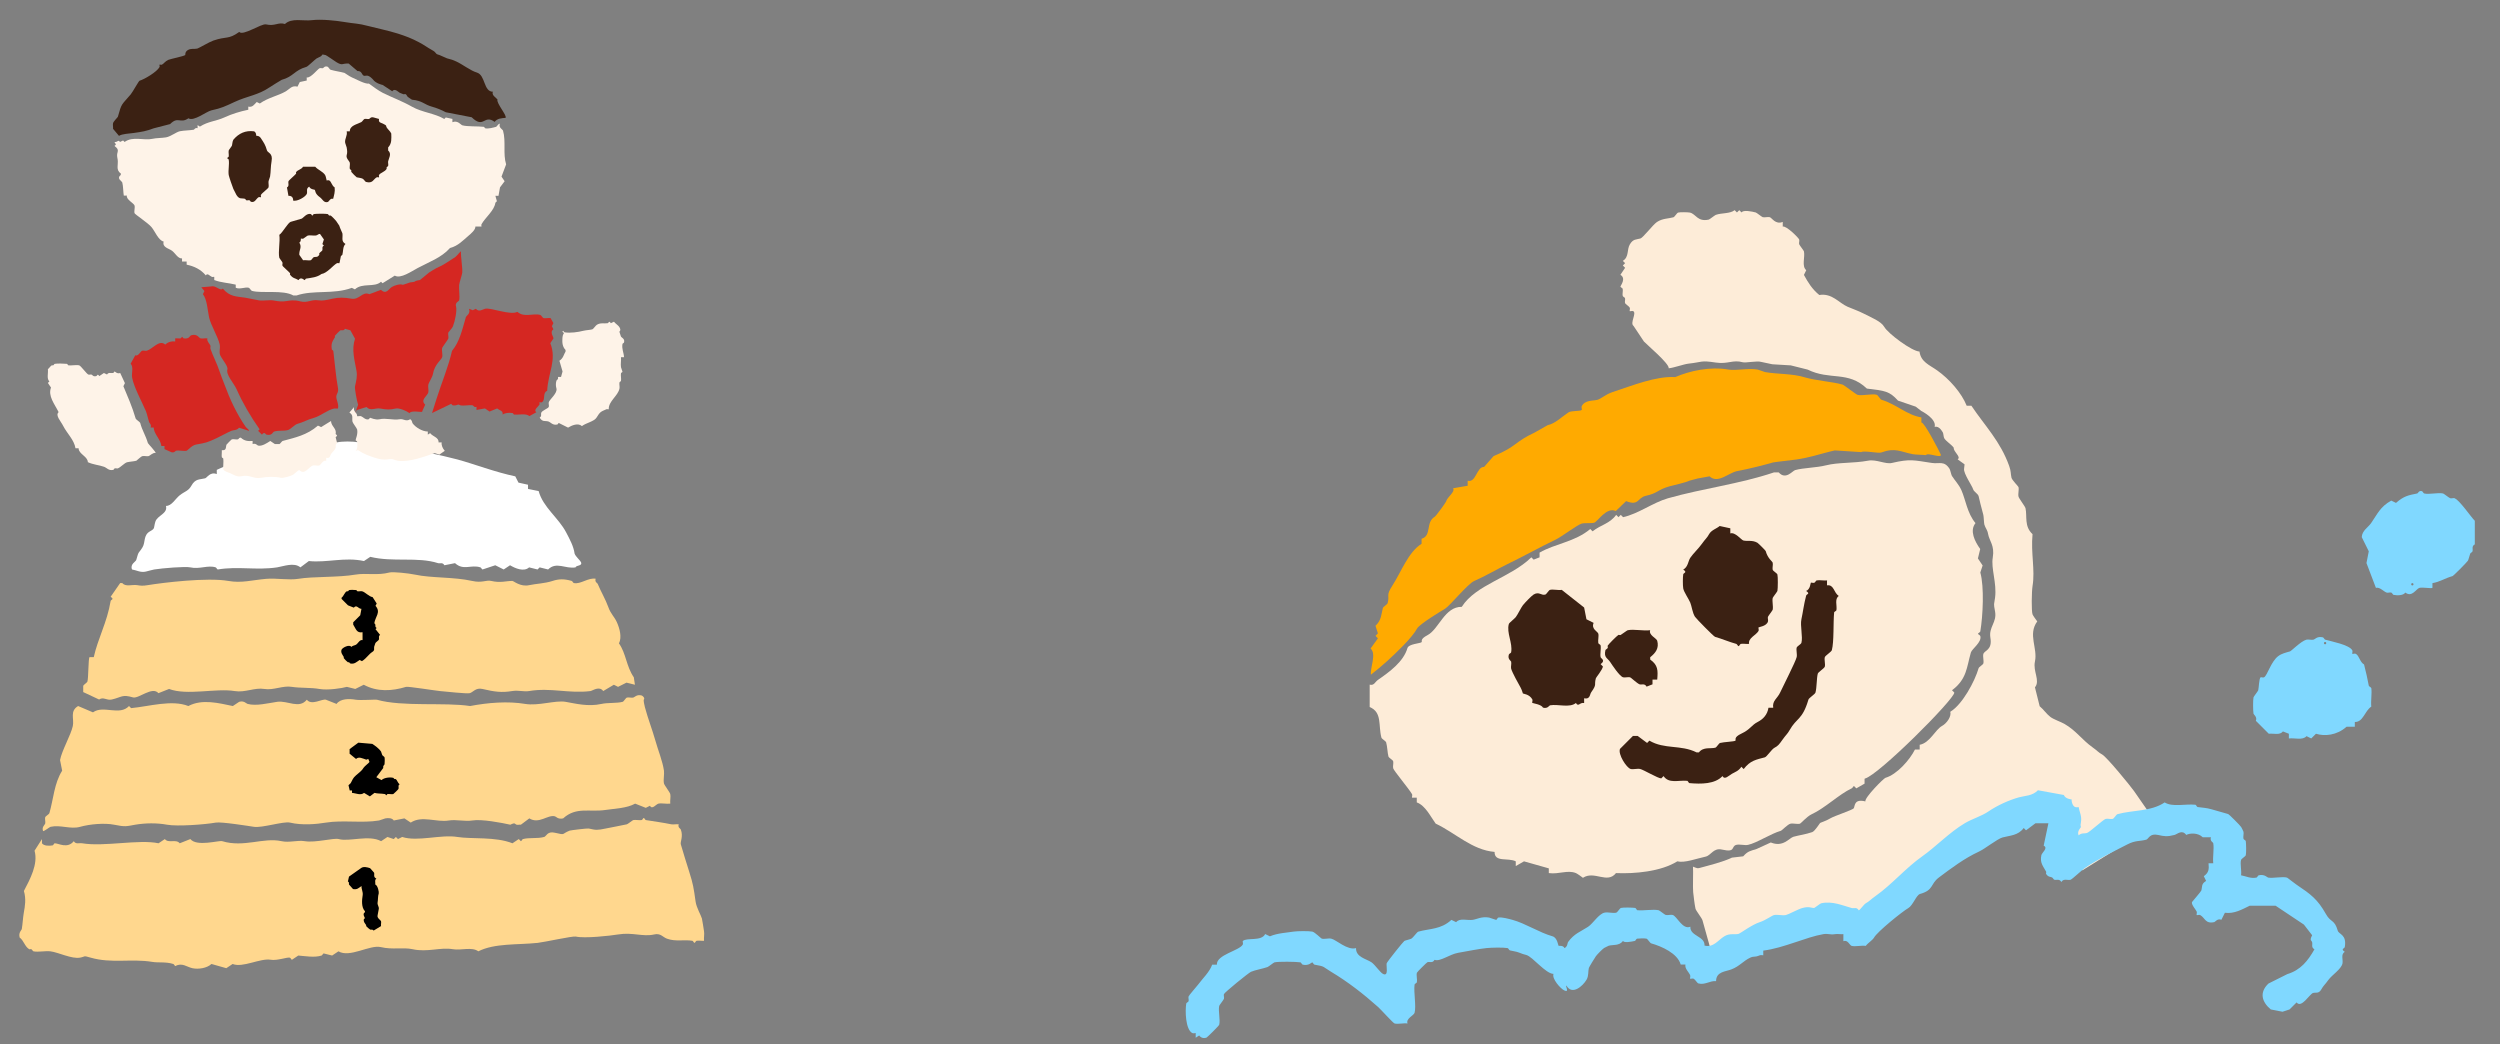
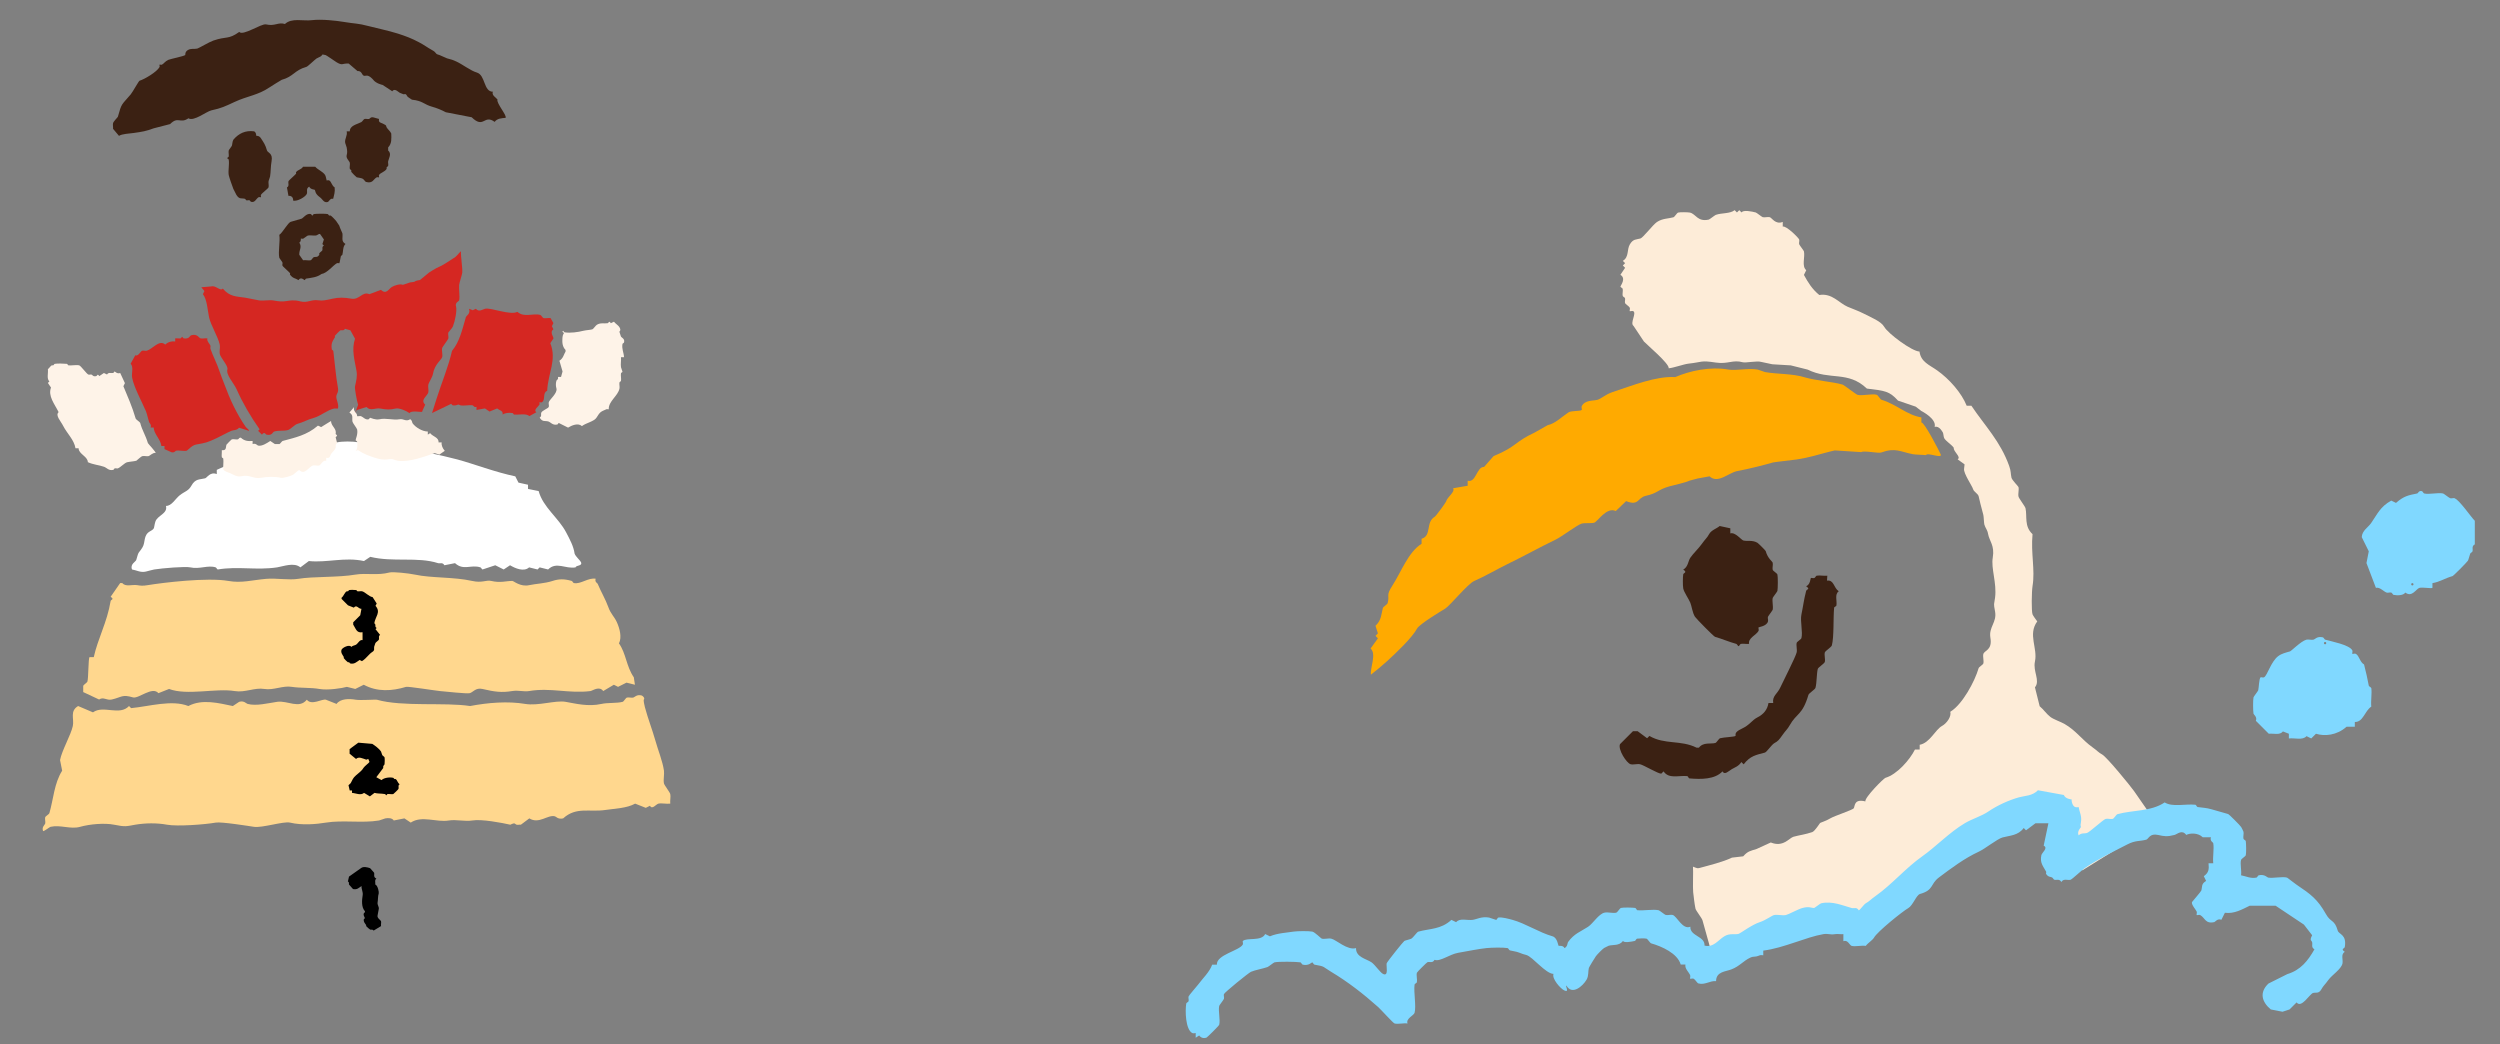
<svg xmlns="http://www.w3.org/2000/svg" id="_レイヤー_3" viewBox="0 0 249 104">
  <rect x="0" y="0" width="249" height="104" fill="#808080" stroke="none" />
  <defs>
    <style>.cls-1{fill:none;}.cls-1,.cls-2,.cls-3,.cls-4,.cls-5,.cls-6,.cls-7,.cls-8,.cls-9,.cls-10{stroke-width:0px;}.cls-3{fill:#3b2113;}.cls-4{fill:#d52722;}.cls-5{fill:#fdecd8;}.cls-6{fill:#80d8ff;}.cls-7{fill:#fef3e8;}.cls-8{fill:#fff;}.cls-9{fill:#fa0;}.cls-10{fill:#ffd78e;}</style>
  </defs>
  <path class="cls-5" d="M207.39,86.64l-2.38.35.09-4.91-2.32-1.81-7.75,4.48-7.83,4.48-1.89,3.7-2.15-1.2-5.63,1.88-4.05.69-2.38,1.71h-.36c-.34-1.46-.76-2.84-1.17-4.34-.06-.23-.66-.97-.7-1.17-.1-.45-.18-1.24-.23-1.64-.05-.4.02-2.12-.02-2.54.44.17.44.18.65.13.95-.26,2.35-.6,3.23-1.03l1.12-.13c.47-.52.67-.52,1.33-.73l1.42-.65c1.24.51,1.83-.45,2.26-.57.62-.17,1.21-.23,1.88-.47.25-.09.72-.85.77-.9.04-.04.57-.19,1.11-.51.33-.19,2.08-.78,2.23-.94s-.02-1,1.17-.7c-.09-.38,1.82-2.3,2-2.35,1.14-.33,2.42-1.78,2.94-2.82h.47v-.47c1.02-.19,1.54-1.5,2.23-1.88.44-.24.95-.91.82-1.41,1.19-.71,2.43-3,2.82-4.34.04-.13.43-.34.47-.47.07-.26-.07-.68,0-.94.11-.38.92-.37.7-1.64-.17-1.05.66-1.52.47-2.58-.17-.92-.1-.62,0-1.41.18-1.45-.42-2.89-.23-3.99.2-1.2-.34-1.62-.47-2.35-.07-.42-.27-.57-.37-.93-.04-.13-.06-.82-.1-.95-.1-.37-.19-.74-.29-1.11-.04-.13-.15-.64-.18-.76-.07-.26-.48-.44-.55-.7-.08-.3-.97-1.58-.9-2.02l.05-.45-.69-.5c.38-.26-.42-.72-.39-1.16-.22-.31-.78-.65-.95-.95-.06-.11-.09-.52-.13-.56-.04-.04-.35-.71-.82-.56.22-.82-1.33-1.59-1.33-1.59l-.56-.43-1.76-.6c-.86-.95-1.29-.98-3.1-1.2-1.9-1.8-3.66-.79-5.9-1.89l-1.68-.42-1.84-.11-1.13-.24c-.4-.12-1.52.12-1.81.04-1-.28-1.47.21-2.68.03-1.59-.24-1.26-.05-2.75.11-.48.06-1.46.42-1.95.46.09-.45-2.19-2.36-2.47-2.67l-1.03-1.55c-.39-.27.33-1.27-.03-1.47-.11-.06-.31.04-.35,0s.06-.24,0-.35c-.09-.16-.44-.35-.47-.47-.04-.15.04-.33,0-.47-.03-.1-.21-.14-.23-.23-.05-.19.04-.48,0-.7-.02-.09-.23-.16-.23-.23,0-.07.61-.81,0-1.17l.47-.7-.23-.23.23-.23-.23-.23c.64-.38.39-1.12.7-1.64.33-.56.64-.47,1.06-.59.25-.07,1.24-1.37,1.64-1.64.56-.37,1.15-.33,1.64-.47.13-.04.34-.43.47-.47.17-.05.98-.04,1.17,0,.6.13.76.95,1.88.7.09-.02.58-.42.7-.47.58-.21,1.42-.1,1.88-.47l.23.23.23-.23.23.23c.15-.28,1.04-.1,1.41,0,.1.03.6.44.7.47.2.05.51-.05.7,0,.21.06.57.77,1.29.47v.47c.32-.14,1.6,1.13,1.64,1.29.04.15-.05.35,0,.47.07.15.45.62.47.7.13.59-.25,1.46.23,1.88l-.23.47c.42.77.82,1.42,1.53,2,1.28-.21,1.96.8,2.82,1.17.55.24.99.37,1.64.7.72.37,1.7.76,2,1.29.38.68,2.78,2.46,3.52,2.47.14,1.05.99,1.33,1.76,1.88,1.19.84,2.43,2.23,2.94,3.52h.47c1.34,2,2.88,3.53,3.76,5.99.2.56.13.7.23,1.17.06.26.68.86.7.94.07.25-.06.66,0,.94.04.2.66.98.7,1.17.18.82-.15,1.79.7,2.58-.18,1.94.27,3.54,0,5.17-.09.57-.12,2.5,0,2.82.06.15.34.53.47.7-.96,1.3.06,2.66-.23,3.99-.22.99.55,1.91,0,2.58l.47,1.88c.37.3.69.78,1.06,1.06.34.26,1.02.48,1.41.7,1.2.7,1.69,1.54,2.82,2.35.47.33.55.49.94.7.47.26,2.85,3.18,3.17,3.64.78,1.12,1.6,2.3,2.4,3.49l-1.61.71-5.94,3.7Z" />
-   <path class="cls-5" d="M185.73,77.55c1.37-.33,8.92-7.9,8.92-8.57l-.23-.23c1.49-1.12,1.45-2.27,1.88-3.76.1-.36,1.11-1.03.94-1.64-.03-.1-.23-.16-.23-.23s.22-.14.23-.23c.26-1.56.4-4.43,0-5.87l.23-.7-.47-.7.23-.94c-.54-.75-1.08-1.82-.47-2.58-.83-.98-.98-2.34-1.41-3.29-.26-.57-.61-.9-.94-1.41-.06-.1-.17-.6-.23-.7-.54-.84-1.02-.48-1.76-.59-1.81-.27-2.15-.43-3.99,0-.62.15-1.55-.38-2.35-.23-1.52.28-2.97.15-4.23.47-.95.24-2.24.24-3.05.47-.27.07-.94,1.02-1.64.23h-.47c-3.44,1.16-7.13,1.6-10.57,2.58-1.49.43-2.93,1.54-4.46,1.88l-.23-.23-.23.23-.23-.23c-.63.88-1.54.99-2.35,1.64l-.23-.23c-1.54,1.29-3.47,1.44-5.05,2.35v.47l-.59.23-.23-.23c-2.08,2.04-5.5,2.69-6.93,4.93-1.71-.02-2.28,2.23-3.41,2.82-.8.42-.5.62-.59.7-.13.13-1.29.17-1.41.59-.39,1.35-1.77,2.36-2.94,3.17-.29.2-.38.59-.82.47v2.23c1.27.53.84,1.84,1.17,3.05.04.13.43.34.47.47.12.42.13,1.04.23,1.41.04.13.43.34.47.47.05.2-.05.5,0,.7.07.26,1.59,2.07,1.88,2.58.06.11-.04.31,0,.35h.47v.47c.87.31,1.4,1.46,1.88,2.11,2,.95,3.63,2.63,5.87,2.82-.02,1.07,1.36.55,2.11.94v.47l.82-.47,2.47.7v.47c1.02.14,1.86-.34,2.7,0,.16.07.53.34.7.47,1.14-.75,2.42.64,3.29-.47,1.89.08,4.47-.15,6.11-1.17.73.18,1.85-.26,2.82-.47.53-.11.78-.91,1.64-.7,1.39.32.87-.32,1.41-.47.31-.09.83.07,1.17,0,.88-.19,2.25-1.11,3.29-1.41.08-.02.68-.65.94-.7.28-.06.69.07.94,0,.11-.03.68-.71,1.17-.94,1.36-.63,2.74-2,3.99-2.58.1-.05.16-.23.23-.23l.23.23.82-.47v-.47Z" />
-   <path class="cls-3" d="M181.97,57.83v.47c.7-.1.65.71,1.17,1.06-.43.31-.16.92-.23,1.41-.01.09-.23.15-.23.23-.1,1,0,2.92-.23,3.76-.05.17-.66.54-.7.7-.07.26.07.68,0,.94-.05.17-.66.54-.7.7-.12.45-.09,1.37-.23,1.88-.05.17-.65.53-.7.7-.61,2.06-1.17,1.78-1.88,3.05-.22.39-.37.47-.7.94-.36.51-.45.62-.82.82-.27.15-.75.89-.94.94-.85.23-1.46.31-2.11,1.17l-.23-.23c-.27.42-.64.53-.94.7-.35.21-.72.63-.94.23-.76.81-2.14.8-3.29.7-.08,0-.15-.23-.23-.23-.86-.08-1.82.31-2.35-.47l-.23.23c-.33,0-1.77-.87-2.11-.94-.28-.06-.69.07-.94,0-.42-.12-1.28-1.48-1.06-2l1.29-1.29h.47l.94.7.23-.23c1.51.89,3.12.38,4.7,1.17h.23c.44-.58,1.19-.34,1.64-.47.13-.04.34-.43.47-.47.36-.1,1.42-.13,1.53-.23.08-.08-.22-.32.59-.7.9-.42.99-.84,1.64-1.17.54-.28.95-.72,1.06-1.41h.47c-.11-.71.42-.91.7-1.53s1.54-3.06,1.64-3.52c.06-.28-.07-.69,0-.94.04-.13.43-.34.47-.47.16-.59-.14-1.71,0-2.35.15-.69.24-1.47.47-2.35.05-.18.45-.16,0-.47.42-.16.43-.79.47-.82.04-.04.23.05.35,0,.1-.04.15-.22.23-.23.31-.06.72.04,1.06,0Z" />
-   <path class="cls-3" d="M158.72,62.05c-.25.6.41.85.47,1.06.07.25-.05.65,0,.94.02.09.22.15.23.23.06.36-.07.84,0,1.17.03.15.54.31,0,.7l.23.23c-.04.33-.69,1.1-.7,1.17-.2.73.14.55-.47,1.41-.14.19-.1.73-.7.59v.47c-.47-.08-.54.43-.82,0-.62.51-1.77.09-2.58.23-.07.01-.24.37-.7.23-.15-.32-1.01-.43-1.06-.47s.06-.24,0-.35c-.3-.53-.9-.55-.94-.59-.02-.02-.07-.29-.23-.59-.21-.37-.84-1.5-.94-1.88-.05-.2.05-.49,0-.7-.02-.09-.37-.24-.23-.7.03-.1.22-.15.23-.23.17-.93-.48-1.94-.23-2.82.03-.12.55-.5.7-.7.18-.23.53-.96.7-1.17.2-.25.83-.91,1.06-1.06.55-.34.76.12,1.17,0,.13-.04.34-.43.47-.47.3-.08.82.06,1.17,0l2.23,1.76.23,1.17.7.35Z" />
+   <path class="cls-3" d="M181.97,57.83c.7-.1.65.71,1.17,1.06-.43.31-.16.92-.23,1.41-.01.09-.23.15-.23.23-.1,1,0,2.92-.23,3.76-.05.17-.66.54-.7.7-.07.26.07.68,0,.94-.05.17-.66.54-.7.7-.12.45-.09,1.37-.23,1.88-.05.17-.65.53-.7.7-.61,2.06-1.17,1.78-1.88,3.05-.22.39-.37.47-.7.94-.36.51-.45.62-.82.82-.27.15-.75.89-.94.94-.85.23-1.46.31-2.11,1.17l-.23-.23c-.27.42-.64.53-.94.7-.35.21-.72.63-.94.23-.76.81-2.14.8-3.29.7-.08,0-.15-.23-.23-.23-.86-.08-1.82.31-2.35-.47l-.23.23c-.33,0-1.77-.87-2.11-.94-.28-.06-.69.07-.94,0-.42-.12-1.28-1.48-1.06-2l1.29-1.29h.47l.94.7.23-.23c1.51.89,3.12.38,4.7,1.17h.23c.44-.58,1.19-.34,1.64-.47.13-.04.34-.43.47-.47.36-.1,1.42-.13,1.53-.23.08-.08-.22-.32.59-.7.9-.42.99-.84,1.64-1.17.54-.28.95-.72,1.06-1.41h.47c-.11-.71.42-.91.7-1.53s1.54-3.06,1.64-3.52c.06-.28-.07-.69,0-.94.04-.13.43-.34.47-.47.16-.59-.14-1.71,0-2.35.15-.69.24-1.47.47-2.35.05-.18.45-.16,0-.47.42-.16.43-.79.47-.82.04-.04.23.05.35,0,.1-.04.15-.22.23-.23.31-.06.72.04,1.06,0Z" />
  <path class="cls-3" d="M172.34,52.66v.47c.47-.17,1.1.65,1.29.7.41.11.89-.07,1.41.23.11.07.81.77.82.82.22.78.66,1.01.7,1.17.05.2-.05.51,0,.7.04.13.43.34.47.47.06.2.05,1.41,0,1.64-.02.08-.45.62-.47.7-.07.34.07.83,0,1.17-.02.08-.4.56-.47.7-.05.12.04.31,0,.47-.13.47-.9.55-.94.59-.04.04.06.24,0,.35-.24.43-1.06.71-.94,1.29-.27.03-.57-.04-.82,0-.09.02-.16.23-.23.23s-.14-.21-.23-.23c-.71-.19-1.4-.5-2.11-.7-.14-.04-1.85-1.78-2-2-.25-.38-.33-1.08-.47-1.41-.16-.38-.64-1.06-.7-1.41-.05-.3-.05-1.11,0-1.41.03-.15.45-.17,0-.47.48-.25.49-.86.7-1.17.29-.43.85-.95,1.17-1.41s.49-.55.7-.94c.23-.42.75-.55,1.06-.82l1.06.23Z" />
-   <path class="cls-3" d="M164.36,62.76c-.19.49.63.8.7,1.06.2.74-.16,1.21-.7,1.64v.23c.78.56.78,1.07.7,2h-.47v.47l-.59.23c-.19-.36-.51-.16-.7-.23-.27-.11-.87-.69-.94-.7-.2-.05-.51.05-.7,0-.35-.1-1.1-1.24-1.29-1.53-.28-.41-.64-.43-.47-1.17.02-.08.19-.13.23-.23.03-.07-.03-.18,0-.23.1-.16.88-.94,1.06-1.06.05-.03.17.04.23,0,.15-.09.63-.45.7-.47.61-.13,1.56.09,2.23,0Z" />
  <path class="cls-9" d="M191.39,41.58c-1.5-.25-2.48-1.31-3.99-1.76-.13-.04-.35-.46-.48-.5-.49-.14-1.44.14-1.93,0-.11-.03-1.34-.97-1.45-1.01-1.13-.32-2.53-.36-3.87-.75-1.21-.36-2.59-.28-3.87-.5-.11-.02-.62-.23-.73-.25-.98-.17-2.14.13-2.9,0-1.82-.32-3.84.11-5.32.75-1.91-.12-4.29.85-6.29,1.51-.65.22-1.09.65-1.45.75-.44.12-1.23,0-1.57.63-.06.12.05.33,0,.38-.15.15-1.03.05-1.33.25-.62.41-1.34,1.13-2.05,1.26l-1.27.72c-2.15,1.01-1.75,1.38-4.13,2.37l-.95,1.08c-.73-.05-.79,1.61-1.63,1.37v.5l-1.45.25c.23.37-.59.87-.7,1.32-.02.09-.99,1.43-1.12,1.51-.95.55-.28,1.9-1.32,2.2v.5c-1.33.83-2.02,2.79-2.9,4.15-.69,1.06-.26.92-.48,1.76-.04.14-.45.36-.48.5-.16.61-.12,1.17-.73,1.76l.24.75-.24.25.24.25-.73,1.01c.61.54-.05,1.9.03,2.61.53-.41,1.05-.85,1.59-1.33.92-.83,2.53-2.37,3.01-3.27.24-.44,2.41-1.75,2.8-1.98.45-.27,2.26-2.48,2.88-2.75,1.04-.45,2.36-1.22,3.31-1.68,1.65-.8,3.16-1.65,4.82-2.45.62-.3,2.15-1.47,2.58-1.59.26-.08.98-.01,1.25-.09.33-.09,1.24-1.61,2.15-1.16l1.03-.99c1.28.51,1.12-.33,1.94-.52,1.28-.29,1.15-.6,2.37-.95.24-.07,1.68-.39,1.98-.56l.82-.22,1.2-.22c.83.78,1.9-.36,2.75-.52,1.19-.22,2.7-.61,3.57-.86.13-.04,1.89-.23,2.37-.3.57-.09,1.16-.21,1.64-.34.15-.04,1.78-.49,2.15-.56l2.63.17c.23-.18,1.72.14,1.98.04,1.44-.52,1.91-.07,3.18.17.29.05.98.05,1.29.09.13-.31,1.68.41,1.46-.09-.11-.25-1.63-3.23-1.92-3.16v-.5Z" />
  <path class="cls-6" d="M206.33,79.68s.03.9.7.7c.09.52.34.9.23,1.53-.07.44-.02.22,0,.47,0,.04-.42.41-.23.82.3-.27.58-.16.82-.23.28-.08,1.62-1.34,1.88-1.41.2-.05.51.05.7,0,.13-.04.34-.43.47-.47,1.51-.42,3.34-.25,4.7-1.17.78.49,2.06.13,3.05.23.09,0,.15.22.23.23.61.09.8.06,1.41.23.54.15,1.1.31,1.64.47.09.03,1.21,1.15,1.29,1.29.03.04.23.44.23.47.05.19-.05.49,0,.7.02.09.22.15.23.23.04.27.06,1.19,0,1.41-.04.13-.43.34-.47.47-.11.39.07,1.08,0,1.53.54.1.93.34,1.53.23.09-.02.14-.21.23-.23.58-.14.85.22.94.23.55.08,1.42-.13,1.88,0,.06.02.72.56.94.7,1.44.97,2.09,1.44,2.94,2.94.48.86.84.5,1.17,1.64.11.39.92.37.7,1.64-.03.15-.45.17,0,.47-.42.26-.15.77-.23,1.17-.13.57-1.05,1.14-1.41,1.64-.33.47-.49.55-.7.94-.26.45-.54.27-.82.35-.33.09-1.16,1.57-1.64.94l-.7.7-.7.23-1.17-.23c-.9-.75-1.16-1.7-.23-2.58l1.88-.94c1.32-.4,2.05-1.32,2.7-2.47-.35-.19-.17-.47-.23-.7-.06-.22-.29-.13,0-.7l-.82-1.06-2.82-1.88h-2.58c-.75.36-1.54.83-2.47.7l-.35.7c-.38-.16-.62.21-.7.23-.91.21-.92-.43-1.41-.7-.11-.06-.31.04-.35,0-.04-.04.05-.23,0-.35-.09-.2-.54-.68-.47-.94.16-.21.91-1.06.94-1.17.1-.35-.04-.64.47-.94l-.23-.47c.5-.36.53-.69.47-1.29h.47c-.07-.62.1-1.41,0-2-.02-.09-.36-.21-.23-.59h-.82c-.46-.46-1.27-.43-1.64-.23-.42-.57-.88-.08-1.17,0-.73.19-1.03.14-1.64,0-.84-.19-.94.41-1.17.47-.64.18-1.07.05-1.88.47-1.47.76-2.9,1.44-4.23,2.35-.27.19-1.32,1.15-1.41,1.17-.32.09-.72-.16-.94.23-.19-.36-.51-.16-.7-.23-.09-.03-.14-.19-.23-.23-.17-.08-.38-.02-.59-.35-.03-.05.04-.17,0-.23-.32-.57-.63-.89-.47-1.64.06-.26.71-.71.23-.94l.47-2.23h-1.29l-.94.7-.23-.23c-.56.76-1.37.74-2.11.94-.53.15-1.74,1.13-2.35,1.41-1.43.66-2.71,1.62-3.99,2.58-.88.67-.49,1.25-1.88,1.64-.37.11-.71,1.15-1.17,1.41-.55.31-3.08,2.34-3.41,2.94-.15.26-.62.54-.82.82-.42-.07-1.05.1-1.41,0-.2-.06-.38-.64-.82-.47v-.7c-.27.03-.57-.04-.82,0-.51.09-.68-.08-1.17,0-1.75.3-3.96,1.39-5.99,1.64v.47s-.23-.05-.35,0c-.58.24-.51.04-.94.23-.71.33-1.05.85-1.88,1.17-.58.23-1.52.21-1.53,1.17-.6-.06-1.11.41-1.76.23-.12-.03-.31-.38-.47-.47-.11-.06-.31.04-.35,0-.04-.04.05-.23,0-.35-.13-.31-.56-.66-.47-1.06h-.47c-.32-1.12-1.89-1.81-2.94-2.11-.13-.04-.34-.43-.47-.47-.16-.04-.75-.03-.94,0-.09.02-.14.22-.23.23-.38.08-1.05.21-1.17,0-.37.5-1.01.36-1.41.47-.03,0-.42.21-.47.23-.16.1-.69.64-.82.82-.09.12-.69,1.1-.7,1.17-.09.34,0,.77-.23,1.17-.39.66-1.44,1.57-2,.59-.16-.02.35.75-.23.47-.38-.18-1.25-1.18-1.06-1.64-.78-.01-2.07-1.7-2.7-1.88-.32-.09-.39-.1-.7-.23s-.65-.15-.94-.23c-.1-.03-.15-.22-.23-.23-.46-.08-1.62-.05-2.11,0-.71.07-1.96.32-2.82.47s-1.8.91-2.35.7c-.19.35-.47.17-.7.23-.07.02-1.04.98-1.06,1.06-.07.25.05.65,0,.94-.02.09-.22.15-.23.23-.1.8.18,2.17,0,2.82-.07.26-.89.57-.7,1.06-.39-.06-.96.09-1.29,0-.15-.04-1.34-1.37-1.64-1.64-1.48-1.32-3.01-2.51-4.7-3.52-.82-.49-.55-.52-1.64-.7-.09-.02-.16-.23-.23-.23-.05,0-.34.37-.94.23-.09-.02-.15-.22-.23-.23-.46-.07-2.18-.09-2.58,0-.09.02-.57.42-.7.47-.41.15-1.26.3-1.64.47-.24.1-2.65,2.06-2.7,2.23-.04.15.05.35,0,.47-.07.15-.45.62-.47.7-.11.52.13,1.4,0,1.88-.02.09-1.2,1.27-1.29,1.29-.27.08-.55,0-.7-.23l-.35.23v-.47s-.24.06-.35,0c-.67-.38-.71-2.22-.59-2.94.02-.09.2-.14.23-.23.04-.14-.04-.32,0-.47.03-.11.78-.96.94-1.17.45-.61,1.18-1.3,1.41-2h.47c-.06-.99,2.23-1.38,2.58-2,.06-.11-.04-.31,0-.35.38-.38,1.87.06,2.23-.7l.47.23c.75-.33,1.77-.37,2.35-.47.34-.06,1.57-.07,1.88,0,.26.06.86.68.94.7.25.07.66-.06.94,0,.48.1,1.62,1.2,2.47.94-.03.9,1,1.06,1.53,1.41.37.25.86,1.02,1.17,1.17.57.27.29-.79.35-1.06.03-.14,1.64-2.15,1.76-2.23.1-.06.61-.17.7-.23.22-.14.56-.67.7-.7,1.16-.32,2.23-.2,3.29-1.17l.47.23c.37-.44,1.08-.16,1.64-.23.4-.05.88-.36,1.64-.23.1.02.65.23.7.23.08,0,.14-.22.23-.23.37-.06,1.03.13,1.41.23,1.3.36,2.63,1.25,3.99,1.64.47.14.55.9.59.94.03.03.47-.07.59.23.31-.13.3-.52.35-.59.61-.86,1.27-1.05,2-1.53.51-.34,1.05-1.28,1.64-1.41.34-.08.86.09,1.17,0,.13-.04.34-.43.47-.47.23-.06,1.12-.04,1.41,0,.09.01.15.23.23.23.64.06,1.55-.12,2.11,0,.09.02.6.44.7.47.2.05.51-.05.7,0,.41.11.99,1.51,1.76,1.17-.06.95,1.47.93,1.41,1.88.9.23,1.34-.55,2-.94.52-.31,1-.12,1.41-.23.13-.03,1.34-.93,2.11-1.17.57-.18,1.18-.65,1.41-.7.34-.07.83.07,1.17,0,.27-.06,1.23-.59,1.64-.7.69-.19.91,0,1.17,0,.04,0,.62-.45.7-.47,1.14-.25,2.13.22,3.05.47.24.06.51-.12.7.23.1,0,.51-.59.7-.7.39-.22.47-.37.94-.7,1.69-1.19,3.01-2.8,4.7-3.99,1.36-.96,2.71-2.39,4.23-3.29.78-.46,1.63-.68,2.35-1.17.88-.6,2.04-1.13,3.05-1.41.59-.16,1.33-.13,1.88-.7l2.58.47c.16.42.79.43.82.47Z" />
  <path class="cls-6" d="M236.16,68.52c-.01-.09-.22-.14-.23-.23-.14-.71-.27-1.36-.47-2.11-.42-.23-.47-.86-.82-1.06-.11-.06-.31.04-.35,0-.04-.04.06-.24,0-.35-.31-.56-2.12-.89-2.7-1.06-.09-.03-.14-.21-.23-.23-.58-.14-.78.2-.94.23-.21.05-.51-.05-.7,0-.55.15-1.51,1.14-1.64,1.17-.41.12-.83.21-1.17.47-.73.55-1.08,1.93-1.41,2.11-.11.06-.31-.04-.35,0-.15.15-.17,1.05-.23,1.29-.03.1-.45.62-.47.7-.06.28-.05,1.35,0,1.64.01.07.4.34.23.7l1.29,1.29c.5-.05,1.1.17,1.41-.23l.59.23v.47c.6-.07,1.37.21,1.76-.23l.47.23.47-.47c.85.27,2.08.17,3.05-.7h.82v-.47c.84.02.97-1.09,1.64-1.53-.06-.6.08-1.3,0-1.88ZM231.58,63.94c.15,0,.15.23,0,.23s-.15-.23,0-.23Z" />
  <path class="cls-6" d="M244.5,49.62c-.15-.04-.35.05-.47,0-.15-.07-.62-.45-.7-.47-.53-.11-1.36.12-1.88,0-.09-.02-.14-.21-.23-.23-.31-.09-.38.22-.47.23-.9.18-1.33.26-2.11.94l-.47-.23c-1.11.61-1.38,1.34-2,2.23-.29.43-.91.75-.94,1.41l.7,1.41-.23,1.17.94,2.47c.39-.1.76.36,1.06.47.13.05.32-.04.47,0,.1.03.15.22.23.23.38.07.97.07,1.17-.23.67.51,1.08-.38,1.41-.47.29-.08,1.21.09,1.29,0v-.47c.74-.12,1.27-.5,2-.7.1-.03,1.41-1.35,1.53-1.53.07-.1.17-.56.23-.7.04-.1.2-.14.23-.23.07-.2-.12-.52.23-.7v-2.35c-.37-.36-1.56-2.11-2-2.23ZM240.27,58.31c-.15,0-.15-.23,0-.23s.15.23,0,.23Z" />
  <path class="cls-1" d="M186.08,45.85c-1.52.28-2.97.15-4.23.47-.95.24-2.24.24-3.05.47-.27.07-.94,1.02-1.64.23h-.47c-3.44,1.16-7.13,1.6-10.57,2.58-1.49.43-2.93,1.54-4.46,1.88l-.23-.23-.23.23-.23-.23c-.63.88-1.54.99-2.35,1.64l-.23-.23c-1.54,1.29-3.47,1.44-5.05,2.35v.47l-.59.23-.23-.23c-2.08,2.04-5.5,2.69-6.93,4.93-1.71-.02-2.28,2.23-3.41,2.82-.8.42-.5.62-.59.7-.13.13-1.29.17-1.41.59-.39,1.35-1.77,2.36-2.94,3.17-.29.2-.38.59-.82.47v2.23c1.27.53.84,1.84,1.17,3.05.04.13.43.34.47.47.12.42.13,1.04.23,1.41.04.13.43.34.47.47.05.2-.05.5,0,.7.07.26,1.59,2.07,1.88,2.58.06.11-.04.31,0,.35h.47v.47c.87.31,1.4,1.46,1.88,2.11,2,.95,3.63,2.63,5.87,2.82-.02,1.07,1.36.55,2.11.94v.47l.82-.47,2.47.7v.47c1.02.14,1.86-.34,2.7,0,.16.07.53.34.7.47,1.14-.75,2.42.64,3.29-.47,1.89.08,4.47-.15,6.11-1.17.73.18,1.85-.26,2.82-.47.53-.11.78-.91,1.64-.7,1.39.32.87-.32,1.41-.47.31-.09.83.07,1.17,0,.88-.19,2.25-1.11,3.29-1.41.08-.02.68-.65.94-.7.28-.06.69.07.94,0,.11-.03.68-.71,1.17-.94,1.36-.63,2.74-2,3.99-2.58.1-.05.16-.23.23-.23l.23.23.82-.47v-.47c1.37-.33,8.92-7.9,8.92-8.57l-.23-.23c1.49-1.12,1.45-2.27,1.88-3.76.1-.36,1.11-1.03.94-1.64-.03-.1-.23-.16-.23-.23s.22-.14.23-.23c.26-1.56.4-4.43,0-5.87l.23-.7-.47-.7.23-.94c-.54-.75-1.08-1.82-.47-2.58-.83-.98-.98-2.34-1.41-3.29-.26-.57-.61-.9-.94-1.41-.06-.1-.17-.6-.23-.7-.54-.84-1.02-.48-1.76-.59-1.82-.27-2.15-.43-3.99,0-.62.15-1.55-.38-2.35-.23Z" />
  <path class="cls-1" d="M158.14,39.74c-.43.12-1.2,0-1.53.59-.06.11.04.31,0,.35-.14.14-1,.05-1.29.23-.61.38-1.3,1.06-2,1.17v.47c-2.09.95-3.79,2.6-6.11,3.52v.47c-.71-.04-.82.93-1.64.7v.47l-1.41.23c.22.35.35.88.23,1.29-.02.09-1.17,1.22-1.29,1.29-.92.51-.99,1.83-2,2.11v.47c-1.29.78-1.96,2.61-2.82,3.88-.67.99-.25.86-.47,1.64-.04.13-.43.34-.47.47-.16.57-.12,1.1-.7,1.64l.23.7-.23.23.23.23-.7.94c.6.5-.07,1.1,0,1.76.52-.38.77-.95,1.29-1.41.9-.78,2.7-1.86,3.17-2.7.23-.42,4.68-3.9,5.05-4.11.44-.25.09-.45.7-.7,1.01-.42,1.9-1.22,2.82-1.64,1.6-.74,3.32-1.84,4.93-2.58.61-.28,2.16-1.29,2.58-1.41.26-.07.68.07.94,0,.32-.09,1.11-1.36,2-.94v-.47c1.24.48,2.38-1,3.17-1.17,1.24-.27,1.87-.62,3.05-.94.23-.06.89-.55,1.17-.7l.7.23.94-.47c.81.73,1.99-.56,2.82-.7,1.16-.21,3.38,0,4.23-.23.13-.04.94-.64,1.41-.7.55-.08,1.42.13,1.88,0,.15-.04.82-.87,1.17-.94l1.41.47c.23-.17.68-.38.94-.47,1.4-.49,4.86-.46,6.11-.23.28.05.64-.03.94,0,.13-.29.8-.12.59-.59-.11-.23-.43-.42-.7-.35v-.47c-1.46-.24-2.41-1.22-3.88-1.64-.13-.04-.34-.43-.47-.47-.48-.13-1.4.13-1.88,0-.11-.03-1.3-.91-1.41-.94-1.1-.3-2.45-.33-3.76-.7-1.18-.33-2.52-.26-3.76-.47-.1-.02-.6-.22-.7-.23-.95-.16-2.08.12-2.82,0-1.77-.29-3.73.1-5.17.7-1.86-.12-4.17.79-6.11,1.41-.63.2-1.06.61-1.41.7Z" />
  <path class="cls-8" d="M51.35,47.45c-1.99-.41-4.17-1.25-5.8-1.69-1.83-.49-3.56-.76-5.28-1.27-.21.43-.61-.16-.84-.21-1.3-.28-2.63-.05-3.59-.21-.77-.13-1.73-.13-2.32,0-.34.08-1.06.06-1.27-.21-1.03.66-2.43.29-3.8.63-.47.12-.93.12-1.27.21-.07.02-.61.58-.84.63-.87.19-1.73.06-2.64.63v.42l-.74-.21-1.37.63v.42c-.65-.27-.97.37-1.16.42-.53.14-.97.01-1.37.74-.3.54-.67.56-1.16.95-.45.36-.8,1.07-1.37,1.06.2.78-.87.94-1.06,1.58s.01.65-.53.95c-.68.38-.44,1.08-.74,1.58-.41.68-.36.28-.63,1.27-.05.18-.64.42-.42.95.47.08.86.33,1.37.21.26-.06.62-.17.84-.21.8-.13,3.11-.32,3.59-.21.92.21,1.77-.25,2.53,0,.08.03.13.19.21.21,2.01-.34,3.85.1,5.91-.21.63-.1,1.69-.53,2.32,0l.84-.63c1.79.19,3.58-.42,5.49,0l.63-.42c2.27.56,4.7-.03,6.75.63.19.06.46-.11.63.21l1.06-.21c.86.78,1.59.11,2.53.42.08.03.13.18.21.21l1.27-.42.84.42.63-.42c.5.3,1.38.69,1.9.21l.84.21.21-.21.84.21c.83-.82,1.72-.03,2.74-.21.06-.24.72-.11.53-.53-.08-.17-.53-.55-.63-.84-.1-.74-.49-1.44-.84-2.11-.76-1.46-2.31-2.51-2.74-4.12l-1.06-.21v-.42l-.95-.21-.32-.63Z" />
  <path class="cls-10" d="M59.37,57.65c-.75-.17-1.55.58-2.22.42-.08-.02-.13-.19-.21-.21-.76-.22-1.29-.2-1.9,0-.8.26-1.63.27-2.32.42-.9.2-1.55-.42-1.69-.42-.66,0-1.16.22-2.11,0-.5-.12-.89.23-1.9,0-1.83-.41-4.05-.27-5.7-.63-.61-.13-2.19-.3-2.53-.21-1.22.32-2.29.03-3.38.21-1.73.3-4.21.17-5.7.42-.91.15-2.18-.08-3.17,0-1.43.12-2.46.45-3.8.21-2.09-.37-6.58.18-8.02.42-.52.09-.74.05-1.06,0-.5-.08-1.15.2-1.48-.21h-.21l-.95,1.37c.41.27.02.28,0,.42-.18,1.07-.48,1.97-.84,2.95-.31.86-.64,1.73-.84,2.64h-.42c-.13.13-.1,2.02-.21,2.43-.03.1-.33.28-.42.42v.63l1.58.74c.45-.3.74.12,1.27,0,1.01-.24,1.02-.53,2.11-.21.55.16,1.93-1.14,2.53-.42l1.06-.42c1.79.68,4.68-.1,6.54.21,1.04.17,1.98-.37,2.95-.21.91.15,1.85-.36,2.74-.21.79.13,1.91.06,2.74.21s2.26-.07,2.74-.21l.84.21.84-.42c1.35.73,2.8.64,4.22.21.18-.06,2.93.38,3.38.42.59.05,2.63.28,2.95.21s.6-.58,1.27-.42c1.24.29,1.92.38,2.95.21.64-.11,1.17.09,1.69,0,2.15-.37,3.97.27,6.12,0,.21-.03.89-.55,1.27,0l1.06-.63.42.21.84-.42.84.21-.11-.74c-.76-1.1-.76-2.36-1.48-3.38.31-.61.07-1.49-.21-2.11-.24-.54-.61-.83-.84-1.48-.28-.78-.73-1.53-1.06-2.32-.05-.13-.32-.18-.21-.53Z" />
  <path class="cls-10" d="M66.76,80.04c-.04-.3.06-.68,0-.95-.04-.18-.59-.88-.63-1.06-.08-.36.05-.88,0-1.27-.13-.93-.59-2.05-.84-2.95-.33-1.16-.75-2.22-1.06-3.38-.06-.22-.15-.69-.11-.74.16-.16-.13-.4-.21-.42-.49-.13-.69.17-.84.21-.19.04-.46-.05-.63,0-.12.03-.31.39-.42.42-.57.16-1.5.07-2.11.21-1.35.3-2.59-.04-3.59-.21s-2.72.43-4.01.21c-1.72-.29-3.7-.13-5.49.21-2.53-.39-6.74.1-9.29-.63-.12-.03-1.64.08-2.11,0-.63-.11-1.52-.12-1.9.42l-1.06-.42c-.37-.11-1.43.61-1.9,0-.76.95-1.93.06-2.95.21-.94.14-2.09.44-2.95.21-.15-.04-.35-.35-.84-.21l-.63.42c-1.41-.29-3.05-.73-4.43,0-1.64-.65-3.87.03-5.7.21l-.21-.21c-.94,1.01-2.57-.12-3.59.63l-1.48-.63c-.86.51-.37,1.28-.53,2-.19.88-1.1,2.45-1.27,3.38l.21,1.06c-.79,1.24-.87,2.84-1.27,4.22-.03.12-.39.31-.42.42-.05.18.05.45,0,.63-.03.12-.37.35-.21.74.06.07.65-.4.74-.42,1.01-.22,1.99.27,2.95,0s2.44-.4,3.38-.21c1.17.24,1.23.15,2.11,0,1.01-.17,2.14-.19,3.17,0s3.8-.02,4.85-.21c.55-.1,3.41.36,3.8.42.8.13,2.96-.57,3.59-.42,1.22.29,2.62.16,3.59,0,1.65-.27,3.63.07,5.28-.21.1-.02.54-.19.63-.21.3-.05.67-.05.84.21l1.06-.21.63.42c1.11-.74,2.56,0,3.8-.21.69-.12,1.63.12,2.32,0,.93-.16,2.95.23,3.8.42.52-.26.42-.06.63,0,.13.04.28-.03.42,0l.84-.63c.96.6,1.82-.38,2.53-.21.15.03.32.33.84.21,1.3-1.18,2.6-.6,4.22-.84.94-.14,2.14-.17,2.95-.63l1.06.42.42-.21c.21.43.61-.16.84-.21.33-.07.8.05,1.16,0Z" />
-   <path class="cls-10" d="M67.6,82.1c-.24-.03-.52.04-.74,0-.83-.17-1.66-.28-2.53-.42-.08-.01-.14-.21-.21-.21s-.13.2-.21.21c-.26.04-.6-.05-.84,0-.07.02-.56.41-.63.42-.8.17-1.51.3-2.11.42-.82.17-.97.17-1.69,0-.13-.03-1.79.17-1.9.21-.87.34-.35.47-1.48.21-.75-.18-.85.37-1.06.42-.68.19-1.48.04-2.11.21-.09.02-.14.21-.21.21l-.21-.21-.63.42c-1.69-.68-4.09-.4-5.49-.63-1.63-.27-3.97.5-5.49,0l-.42.21-.21-.21-.21.21-.63-.21-.63.42c-1.2-.66-3.19.08-4.22-.21-.48-.14-2.32.39-3.38.21-.75-.12-1.55.17-2.32,0-1.8-.4-3.75.66-5.91,0-.32-.1-2.53.58-3.17-.21l-1.06.42c-.36-.46-1.12.04-1.48-.42l-.63.42c-1.92-.42-5.45.37-7.6,0-.32-.05-.64.13-.84-.21-.63.78-1.51.21-1.9.21-.07,0-.13.2-.21.21-.34.06-.87.06-1.06-.21v-.42l-.74,1.16c.38,1.33-.45,2.84-1.06,4.01.24.8.1,1.55,0,2.11s-.12,1.16-.21,1.69c-.02.1-.35.34-.21.84.41.3.51.9.95,1.16.05.03.15-.03.21,0,.09.04.14.19.21.21.46.1,1.17-.06,1.69,0,.79.1,2.13.78,2.95.63.59-.11.27-.23,1.06,0,2.08.6,4.04.08,6.12.42.64.11,1.35-.03,2.11.21.09.03.13.19.21.21.66-.38,1.16.1,1.69.21.59.13,1.46,0,1.9-.42l1.48.42.63-.42c1,.41,2.75-.6,3.8-.42.64.11,1.64-.28,1.9-.21.09.03.14.21.21.21l.63-.42c.65.05,1.63.23,2.32,0,.08-.03.13-.19.21-.21l.84.21.63-.42c1.12.68,3.12-.68,4.22-.42,1.19.28,2.19,0,3.17.21,1.47.33,2.75-.22,4.01,0,.79.14,1.91-.26,2.53.21,1.63-.82,3.87-.63,5.91-.84.65-.07,3.49-.7,3.8-.63.88.2,3.36-.07,4.22-.21,1.44-.24,2.46.26,3.59,0,.64-.15.85.27,1.27.42.87.32,1.69.07,2.53.21.08.01.14.21.21.21s.13-.2.21-.21c.22-.04.5.02.74,0-.03-.3.05-.66,0-.95s-.15-1.03-.21-1.27c-.09-.32-.55-1.09-.63-1.69-.19-1.34-.24-1.73-.63-2.95-.28-.86-.58-1.87-.84-2.74-.08-.25.26-.77,0-1.48-.05-.12-.32-.18-.21-.53Z" />
  <path class="cls-2" d="M36.11,63.78v-.81c-.6.11-.66-.35-.93-.76v-.23l.7-.7.12-.64c-.33,0-.46-.46-.76-.12l-.58-.23-.64-.64v-.12c.23-.17.27-.49.52-.64.03-.01.08.02.12,0,.05-.02.07-.11.12-.12.14-.03.54-.02.7,0,.04,0,.07.11.12.12.14.03.33-.03.46,0,.29.06.7.54,1.05.58l.41.64-.12.23c.57.64-.03,1.08-.12,1.74.17.1.08.23.12.35.02.09.22.08,0,.23l.46.58c-.2.11-.07.31-.12.46-.02.08-.32.27-.35.35-.04.14-.1.27-.12.35-.05.19.09.35-.17.52-.41.26-.57.63-1.05.93l-.23-.12c-.32.21-.52.44-.93.35-.04,0-.07-.09-.12-.12-.04-.02-.09.01-.12,0-.07-.04-.36-.33-.41-.41-.02-.02.02-.09,0-.12-.13-.22-.31-.42-.23-.7.06-.22.81-.6.99-.29.08-.14.36-.16.46-.23.22-.14.35-.51.64-.46Z" />
  <path class="cls-2" d="M35.06,78.96v-.23h-.23l-.12-.52c.06-.08.19-.15.23-.23.19-.33.18-.46.52-.76.29-.25.6-.47.76-.76.08-.14.58-.51.58-.58l-.12-.29c-.12,0-.08.1-.23.06-.33-.1-.71-.33-.99-.06l-.64-.52v-.46l.87-.64,1.39.12c.26.17.68.47.87.76.03.05.08.28.12.35.04.08.22.17.23.23.03.1.02.58,0,.7,0,.03-.2.17-.12.35l-.7.93.52.29c.25-.25.83-.31,1.16-.23.04,0,.07.09.12.12.04.02.09-.01.12,0,.18.11.2.4.41.52-.2.11-.07.31-.12.46,0,.04-.49.51-.52.52-.15.04-.41-.03-.58,0-.04,0-.08.12-.12.12s-.07-.11-.12-.12c-.4-.07-.76-.03-1.05-.12l-.46.35-.58-.35c-.35.29-.83.02-1.22,0Z" />
  <path class="cls-2" d="M36.01,88.25c-.31.19-.41.38-.85.3-.06-.09-.38-.41-.4-.45-.03-.1.06-.22-.11-.3l.11-.49,1.19-.84c.24-.2.64-.09.91,0,.06.09.39.41.4.45.06.2-.11.43.23.59-.2.13-.09.38-.11.59.26.1.38.78.34.89-.09.27-.06.62-.11.89s.18.44.11.69c-.07.27-.06.42-.11.59-.09.27.31.49.34.59.04.13-.03.35,0,.49l-.74.45c-.09-.15-.23-.07-.34-.1-.03,0-.36-.29-.4-.35-.02-.02.02-.07,0-.1-.14-.21-.28-.32-.23-.59,0-.04.11-.07.11-.1,0-.04-.3-.44,0-.59v-.1c-.38-.4-.3-1.14-.23-1.58.06-.36-.14-.6-.11-.94Z" />
-   <path class="cls-7" d="M45.09,11.85l-.69-.15-.15.15c-.96-.57-2.2-.65-3.21-1.22-.94-.54-1.97-.91-2.91-1.38-.42-.21-.97-.62-1.38-.92-.4.05-1.22-.41-1.68-.61-.3-.13-.72-.45-.76-.46-.4-.11-.93-.18-1.38-.31-.09-.02-.22-.28-.31-.31-.3-.09-.38.13-.46.15-.09.03-.21-.03-.31,0-.19.05-.9,1.02-1.3.92v.31l-.69.15-.23.46c-.57-.15-.78.24-1.15.46-.77.45-1.8.64-2.6,1.22l-.31-.15c-.27.27-.42.55-.84.46v.31c-.85.18-1.61.41-2.37.76-.85.39-1.62.39-2.45.92l-.23-.15v.31c-.25-.08-.32.14-.38.15-.41.07-.98.07-1.38.15-.37.08-.92.53-1.38.61-.48.08-.92.05-1.38.15-.82.19-1.93-.29-2.75.31l-.15-.15-.31.15c-.18-.28-.22.05-.54,0,.04.2.27.2,0,.38,0,.08.42.23.31.61-.1.33-.05.46,0,.76.08.5-.21,1.05.31,1.38v.15c-.46.37.11.61.15.76.09.32.09.94.15,1.3h.31c-.11.38.7.76.76.99.06.2-.06.56,0,.76.03.12,1.35.98,1.68,1.38.37.43.68,1.32,1.22,1.45-.16.59.53.68.84.92.33.25.57.78.99.76v.31h.46v.31c.72.15,1.39.45,1.91,1.07.16-.28.39.06.61.15.08.03.2-.03.23,0v.31c.68.27,1.43.28,2.14.46v.31c.42.19.92-.1,1.3,0,.08.02.22.28.31.31,1.02.28,3.1-.13,4.13.46h.31c1.7-.58,3.68-.08,5.51-.76l.31.15c.73-.69,1.95-.15,2.6-.76l.15.15,1.22-.76c.57.35,1.68-.44,2.29-.76,1.12-.6,2.35-1.02,3.21-1.99.79-.2,1.3-.76,1.84-1.22.27-.23.7-.59.69-.92h.61s-.04-.16,0-.23c.38-.68,1.28-1.36,1.38-2.14l.15-.15-.15-.54h.31l.15-.84.46-.61-.31-.46.46-1.22c-.33-1.05,0-2.28-.31-3.36-.04-.13-.47-.3-.31-.69-.17-.01-.28.28-.38.31-.29.08-.76.21-1.07.15-.06-.01-.1-.15-.15-.15-.58-.07-1.64-.01-2.14-.15-.15-.04-.46-.53-.99-.31v-.31Z" />
  <path class="cls-7" d="M62.15,35.56c-.02-.45-.24-.8-.15-1.3.01-.06.13-.09.15-.15.12-.38-.27-.48-.31-.61-.05-.17-.15-.43-.15-.46,0-.03.21-.12,0-.46-.11-.18-.4-.35-.54-.54l-.31.15c-.2-.3-.21-.02-.31,0-.38.06-.7-.07-1.07.15-.14.08-.36.43-.46.46-.24.07-.58.07-.92.15-.51.13-1.26.24-1.84.15-.05,0-.09-.11-.15-.15-.18.1.08.17.08.23,0,.02-.13.14-.15.46-.03.46-.02.87.31,1.22v.15c-.2.33-.21.65-.61.92l.31,1.07-.15.54h-.31c.08.25-.13.3-.15.38-.09.3-.05.58,0,.76.14.47-.69,1.11-.76,1.38-.04.13.04.33,0,.46-.05.17-.69.36-.76.61-.04.14.08.33-.15.46.27.46.53.3.84.38.27.07.44.42.92.31.06-.01.09-.14.15-.15l.92.46c.36-.22,1-.5,1.38-.15.38-.31,1.2-.45,1.45-.84.35-.55.37-.58.99-.84.08-.03.2.03.23,0-.03-.8.92-1.32,1.07-2.06.04-.18-.04-.43,0-.61.01-.06.14-.1.15-.15.04-.23-.04-.53,0-.76,0-.06.15-.1.15-.15,0-.03-.14-.39-.15-.46-.05-.3.03-.68,0-.99h.31Z" />
  <path class="cls-7" d="M11.96,37.15c-.28.12-.51-.15-.54-.15-.05,0-.09.14-.15.15-.23.04-.46-.1-.61.15l-.31-.15-.46.31c-.2-.29-.19-.03-.31,0-.3.09-.38-.13-.46-.15-.09-.03-.21.03-.31,0-.17-.05-.75-.87-.92-.92-.25-.07-.75.03-1.07,0-.06,0-.1-.15-.15-.15-.28-.03-.99-.05-1.22,0-.05.01-.09.12-.15.15-.05.02-.12-.02-.15,0-.13.08-.25.28-.38.38.05.41-.14.95.15,1.22l-.15.15.31.46c-.32.85.36,1.64.76,2.45-.36.32.22.9.46,1.38.38.75,1.09,1.38,1.22,2.22h.31c0,.57.91.81.92,1.38.51.25,1.14.29,1.61.46.3.11.46.41.92.31.06-.01.09-.14.15-.15.1-.03.22.03.31,0,.28-.11.67-.55.92-.61s.65-.08.92-.15c.05-.02.44-.42.61-.46.18-.04.43.04.61,0,.13-.03.44-.38.69-.31.09-.07-.75-.93-.76-.99-.24-.81-.56-1.23-.76-1.99-.03-.11-.43-.35-.46-.46-.34-1.16-.78-2.16-1.22-3.21l.15-.31-.46-.99Z" />
  <path class="cls-7" d="M35.57,41.47c.04-.38-.43-.45-.31-.92l-.46.54c.44.26.23.57.31.92.03.13.43.64.46.76.1.45-.15.96-.15,1.07,0,.05.14.09.15.15.05.27.05.76-.15.92l.23-.08c.53.37,1.14.59,1.68.76.42.14.87.24,1.38.15.47-.08.55.1.92.15,1.15.17,2.68-.43,3.67-.76l.46.15.54-.38c-.21-.24-.35-.53-.31-.84h-.31c.04-.5-.57-.57-.84-.92l-.23.15v-.31c-.53,0-1.22-.4-1.53-.84-.03-.04-.03-.3-.23-.38-.44.27-.63-.08-1.07,0-.61.11-1.34-.15-1.99,0-.42.09-.86-.15-.92-.15-.05,0-.09.13-.15.15-.32.09-.55-.23-.76-.31-.1-.03-.26.02-.38,0Z" />
  <path class="cls-7" d="M32.51,45.6c.39.09.37-.26.46-.38.13-.19.37-.38.46-.61.05-.12-.08-.34.15-.46l-.15-.61c.19-.15.19-.16,0-.31.13-.55-.45-.76-.46-1.3l-.99.61-.31-.15c-1.1.96-2.28,1.19-3.52,1.53-.07.02-.21.24-.31.31h-.46l-.46-.31c-.34.22-.83.55-1.22.46-.07-.02-.25-.27-.54-.15v-.31c-.43.04-.82,0-1.15-.31-.17-.09-.24.14-.31.15-.18.04-.45-.05-.61,0-.04.01-.52.5-.54.54-.08.27.03.58-.46.54.02.22-.03.48,0,.69,0,.06.15.1.15.15.04.34-.03.72,0,1.07.16.24.44.27.69.38.3.14.69.39,1.07.31.9-.21,1.22.29,1.99.15.6-.11,1.39-.14,1.99,0,.23.05,1.03-.19,1.22-.31.11-.07.5-.46.61-.46.56.56.94-.36,1.38-.46.18-.04.45.05.61,0s.37-.58.69-.46v-.31Z" />
  <path class="cls-3" d="M33.78,26.22s-.16-.04-.23,0c-.39.22-.97.99-1.53,1.07-.46.34-.98.37-1.53.46-.06,0-.1.15-.15.15-.04,0-.37-.38-.61,0-.32-.21-.55-.15-.84-.54-.03-.03.02-.12,0-.15-.15-.18-.73-.66-.76-.76-.03-.1.04-.23,0-.31-.04-.1-.29-.4-.31-.46-.13-.62.1-1.62,0-2.29.33-.21.84-1.21,1.15-1.3.35-.1.72-.21,1.07-.31.16-.05.5-.58.92-.46.06.02.1.15.15.15s.09-.14.15-.15c.23-.04,1.16-.05,1.38,0,.05.01.09.12.15.15.05.02.12-.02.15,0,.1.06.45.42.54.54.03.04.3.43.31.46.08.28.28.66.31.76.08.39-.17.79.31,1.07-.28.24-.22.78-.31,1.07-.02.06-.13.09-.15.15-.04.12-.11.65-.15.69ZM29.96,23.78s.04.3-.15.38c.3.48-.03.7,0,1.22l.38.54c.23-.04.57.05.76,0,.08-.02.22-.28.31-.31.19-.06.34.07.54-.23.02-.04-.02-.12,0-.15.07-.1.29-.24.31-.31.04-.15-.08-.33.15-.46l-.15-.15.15-.46-.38-.54c-.16-.05-.22.13-.46.15s-.55-.05-.76,0c-.06.01-.37.27-.46.31-.08.03-.2-.03-.23,0Z" />
  <path class="cls-3" d="M25.52,13.53s.28-.05.46.23c.32.49.44.64.61,1.22.07.25.61.26.46,1.07-.1.56-.07,1.02-.15,1.53-.01.07-.14.39-.15.46-.03.19.04.45,0,.61-.04.14-.65.56-.76.76-.04.07.03.2,0,.23s-.16-.04-.23,0c-.25.14-.36.58-.76.46-.06-.02-.09-.13-.15-.15-.09-.03-.21.03-.31,0-.06-.02-.09-.14-.15-.15-.33-.09-.54.09-.84-.38-.05-.08-.25-.48-.31-.61-.1-.23-.43-1.21-.46-1.38-.07-.47.08-1.07,0-1.53,0-.06-.15-.1-.15-.15s.14-.09.15-.15c.03-.19-.04-.43,0-.61.01-.06.27-.37.31-.46.05-.12.05-.44.15-.61.54-.64,1.21-.95,2.06-.84.24.1.21.44.23.46Z" />
  <path class="cls-3" d="M37.75,11.85c-.07.38.19.36.38.46.47.24.26.16.38.38.1.18.37.38.46.61.01.5.07.99-.31,1.38v.31c.38.32.06.79,0,1.07-.03.14.04.33,0,.46-.02.06-.12.09-.15.15-.02.05.02.12,0,.15-.19.31-.64.39-.76.61-.04.07.03.2,0,.23s-.16-.04-.23,0c-.34.19-.38.65-1.07.46-.07-.02-.2-.24-.31-.31-.17-.1-.44-.1-.61-.15-.04-.01-.49-.46-.54-.54-.02-.03.02-.11,0-.15-.03-.07-.14-.1-.15-.15-.04-.18.04-.43,0-.61s-.4-.44-.31-.76c.07-.24.06-.4,0-.76-.01-.07-.14-.39-.15-.46-.07-.42.25-.71.15-1.15h.31c0-.59.72-.69,1.15-.92.1-.06.23-.28.31-.31.13-.04.32.03.46,0,.06-.01.16-.24.46-.15l.54.15Z" />
  <path class="cls-3" d="M32.56,17.97s.16-.04.23,0c.23.13.26.54.54.69.06.44-.06.78-.15,1.15-.29-.11-.4.27-.54.31-.39.11-.51-.28-.76-.46-.55-.39-.44-.66-.54-.76-.02-.02-.43-.03-.54-.31-.34.19-.17.46-.23.69-.09.31-1.01.84-1.38.69.04-.29-.17-.5-.46-.46l-.15-.84c.26-.14.1-.41.15-.61.03-.1.62-.59.76-.76.02-.02-.03-.11,0-.15.15-.24.53-.26.69-.54h1.22c.27.32.76.46.99.84.07.11.13.51.15.54Z" />
  <path class="cls-3" d="M49.11,9.14c-.98,0-.73-1.66-1.63-1.92-.59-.17-1.42-.81-2-1.08-.43-.2-.52-.21-.96-.33-.11-.03-.64-.3-.75-.33-.53-.14-.18-.19-.75-.5-.49-.27-.72-.47-1.25-.75-.76-.41-1.36-.63-2.13-.88-.94-.3-2.29-.58-2.92-.75-1.13-.3-1.32-.22-2.5-.42-.7-.12-2.2-.29-3.17-.17-.86.11-1.98-.26-2.67.38-.68-.21-.99.25-1.88.04-.46-.11-2.3,1.18-2.67.75-1.11.79-1.24.4-2.58.86-.41.14-1.44.76-1.6.8-.31.07-.63-.05-.96.16-.29.19-.22.46-.24.48-.12.12-1.48.39-1.68.48-.36.17-.42.36-.64.48-.08.04-.21-.03-.24,0s.04.16,0,.24c-.27.49-1.49,1.21-1.99,1.36-.08.02-.68,1.12-.88,1.36-.91,1.08-.89.81-1.28,2.23-.01.05-.44.46-.48.64-.04.16.02.38,0,.56l.59.7c.36-.21.95-.21,1.5-.29.83-.12,1.18-.17,1.96-.46l1.63-.42c.82-.82.98,0,1.83-.58.52.35,1.79-.68,2.29-.79.98-.21,1.37-.4,2.29-.83,1.33-.62,2.32-.66,3.5-1.46.11-.07,1.14-.73,1.21-.75,1.18-.32,1.25-.95,2.46-1.29.14-.04.77-.66,1-.83.03-.02.38-.18.42-.21.27-.19,0-.24.5-.13.06.01.97.64,1.08.71.63.37.5.1,1.21.13l.88.75c.55-.04.36.59.83.46.32-.09.71.38.71.38.29.41.96.54.96.54l.96.63c.27-.37.66.15.79.17l.33.13c.27-.03.23-.04.38.21.04.07.43.3.46.33,1.1.11,1.16.47,2.04.71.41.11.97.34,1.33.54l2.58.5c1.23,1.2,1.21-.33,2.29.46.25-.36.74-.37,1.08-.4.2-.2-.94-1.47-.8-1.83-.2-.24-.54-.39-.48-.72Z" />
  <path class="cls-4" d="M42.04,40.99l.31-.69c-.53-.47.23-.87.31-1.22.05-.22-.05-.54,0-.76.06-.27.4-.73.46-1.07.17-.98.84-1.4.92-1.68.07-.24-.07-.68,0-.92.02-.07.59-.85.61-.92.05-.17-.05-.44,0-.61.01-.04.39-.43.46-.61.22-.56.42-1.58.31-1.99s.27-.48.31-.61c.09-.34-.04-1.09,0-1.53.02-.22.29-1.01.31-1.22.04-.47-.16-1.64-.13-2.12-.03-.04-.45.49-.56.56-.74.46-1.13.79-1.86,1.09-.08.03-.72.43-.75.45l-.91.75c-.73.1-.24.18-.99.24l-.72.24c-.22-.12-.79.03-1.09.21-.34.21-.55.79-1.09.29l-1.15.43c-.7-.31-.99.59-1.78.45-.71-.13-1.26-.14-1.89,0s-1,.23-1.41.16c-.68-.11-1.1.29-1.78.11-.19-.05-.58-.17-1.28-.05-.59.1-.86.05-1.46-.05-.37-.06-1.01.06-1.38,0-.34-.05-1.05-.22-1.38-.27-.88-.13-1.55-.08-2.24-.91-.24.31-.7-.35-1.15-.21l-.99.08.31.38-.15.31c.42.53.46,1.58.61,2.29.18.83.9,1.94,1.07,2.75.06.26-.06.65,0,.92.09.39.86,1.19.76,1.53-.16.55.64,1.36.92,1.99.58,1.31,1.38,2.7,2.29,3.98l-.15.15.38.38c.26-.35.36-.02.46,0,.55.13.61-.26.76-.31.49-.14.92-.03,1.38-.15.25-.07.67-.54.92-.61.68-.19,1-.43,1.68-.61.62-.17,1.32-.78,1.99-.92.11-.02.26.01.38,0,.13-.47-.24-.92-.15-1.3.04-.19.23-.34.15-.76-.22-1.21-.3-2.41-.46-3.67,0-.06-.14-.1-.15-.15-.09-.58.04-.78.31-1.22.02-.04-.02-.12,0-.15.05-.08.5-.52.54-.54.15-.04.33.08.46-.15l.54.15.46.84c-.37,1.1-.03,2.16.15,3.21.09.51-.02.95-.15,1.53-.05.23.2,1.53.31,1.84l-.31.84.15-.31.99-.31c.42.44.86.06,1.38.15.6.11.95.14,1.53,0,.36-.08,1.09.24,1.38.46.16-.32,1.2-.05,1.3-.15Z" />
  <path class="cls-4" d="M54.82,31.68c-.21-.03-.51.05-.69,0-.08-.02-.22-.28-.31-.31-.76-.21-1.58.3-2.29-.31-.71.37-2.62-.44-3.21-.31-.23.05-.63.38-.92,0l-.31.15-.38-.15c.19.48-.26.69-.31.84-.35,1.19-.61,2.44-1.38,3.36-.37,1.62-1.04,3.18-1.53,4.74l-.46,1.45,1.91-.92s.09.13.15.15.24.02.31,0c.46-.14.19-.06.46,0,.34.08.86-.06,1.22,0,.06.01.14.24.38.15v.31l.84-.15.46.31.76-.31c.24.21.61.21.54.61.28-.18.65-.2.99-.15.06,0,.1.15.15.15.5.05,1.16-.15,1.53.15l.69-.38c-.32-.22.18-.54.31-.76.04-.07-.03-.2,0-.23s.16.04.23,0c.42-.24.03-.91.54-1.15.08-1.77.98-3.06.31-4.74l.31-.46c.04-.15-.41-.65,0-.92l-.15-.31.15-.31-.31-.54Z" />
  <path class="cls-4" d="M20.66,33.7c-.21-.03-.51.05-.69,0-.16-.04-.3-.48-.92-.31-.16.04-.18.41-.76.31-.06-.01-.1-.15-.15-.15s-.09.14-.15.15c-.16.03-.36-.02-.54,0v.31c-.37-.05-.71.05-.99.31-.59-.54-1.28.46-1.84.61-.13.04-.33-.04-.46,0-.17.05-.37.58-.69.46l-.46.84c.32.32.07.94.15,1.38.17.95.95,2.36,1.38,3.36.11.27.21.78.31,1.07.03.1.26.24.15.54h.31c0,.63.7,1.18.76,1.84h.31v.31l.69.31c.3.09.41-.15.46-.15.31-.06.8.07,1.07,0,.09-.03.51-.54.92-.61,1.01-.18,1.1-.2,1.99-.61.5-.23,1.03-.54,1.53-.76.17-.08.6-.04.76-.31l.99.31c.08-.06-.24-.29-.31-.38-.93-1.34-1.58-2.76-2.14-4.28-.15-.4-.33-.83-.46-1.22-.25-.79-.66-1.54-.92-2.29-.03-.09.03-.22,0-.31-.07-.19-.37-.43-.31-.69Z" />
</svg>